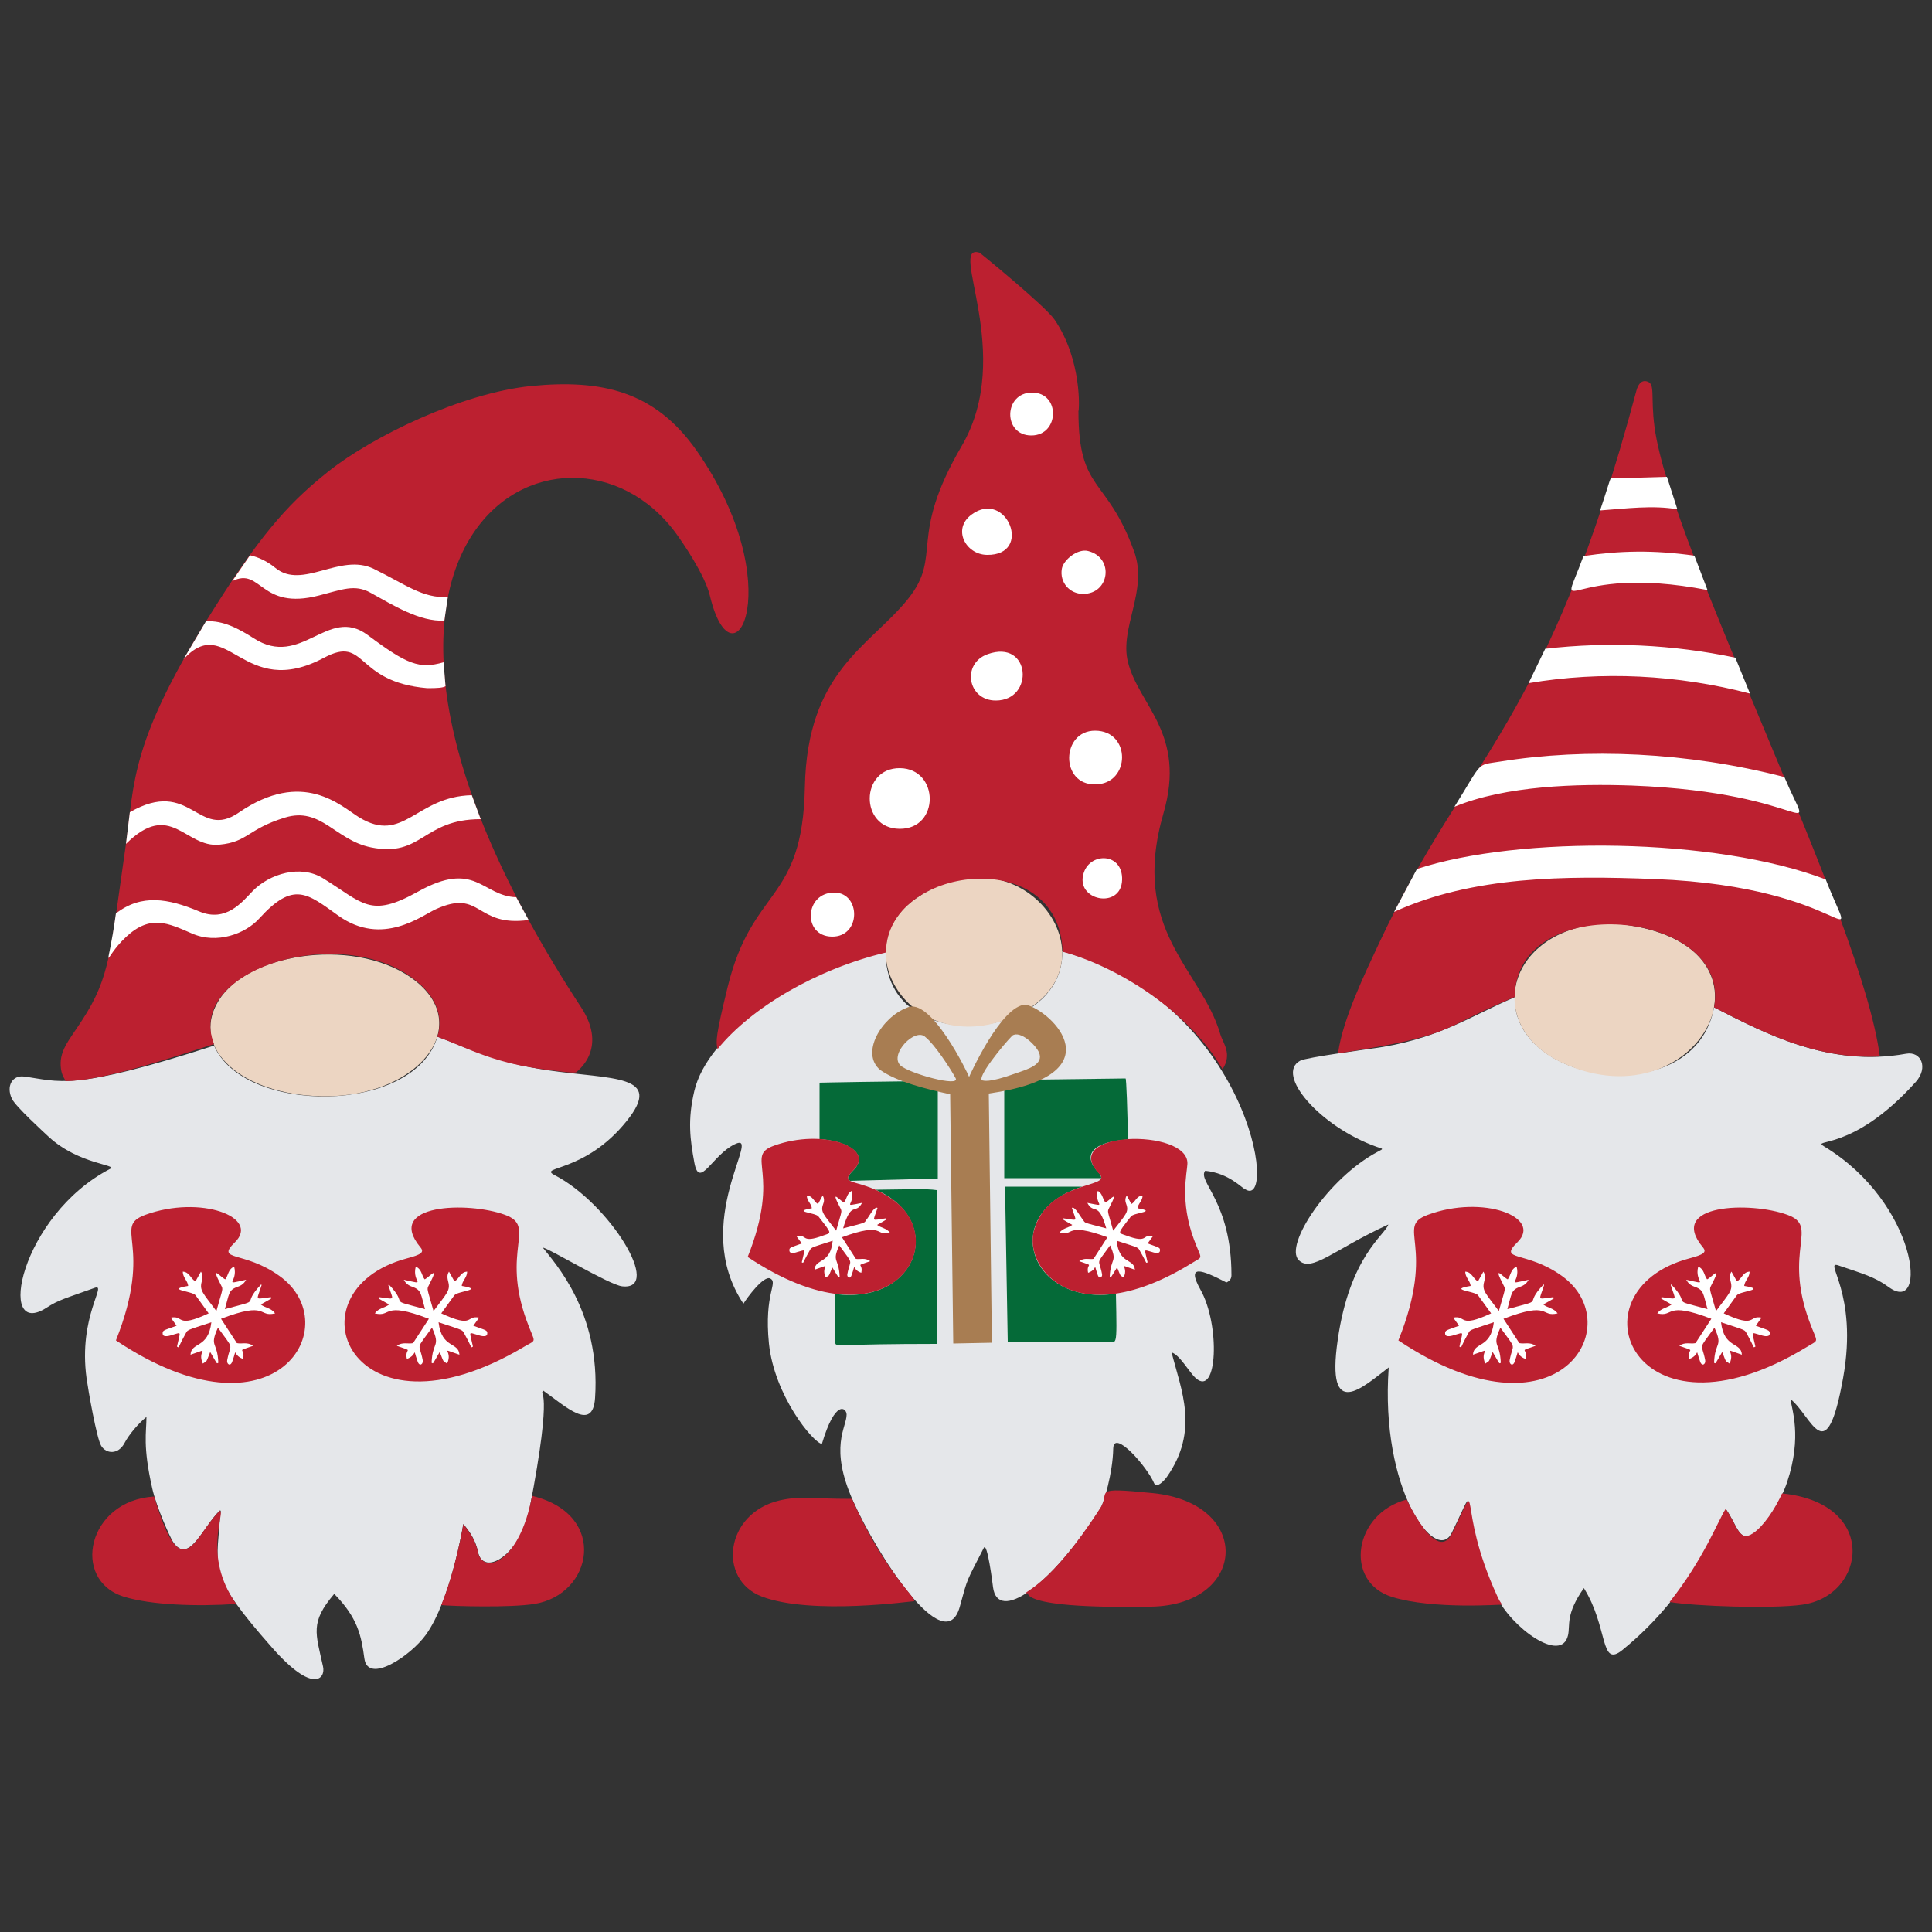
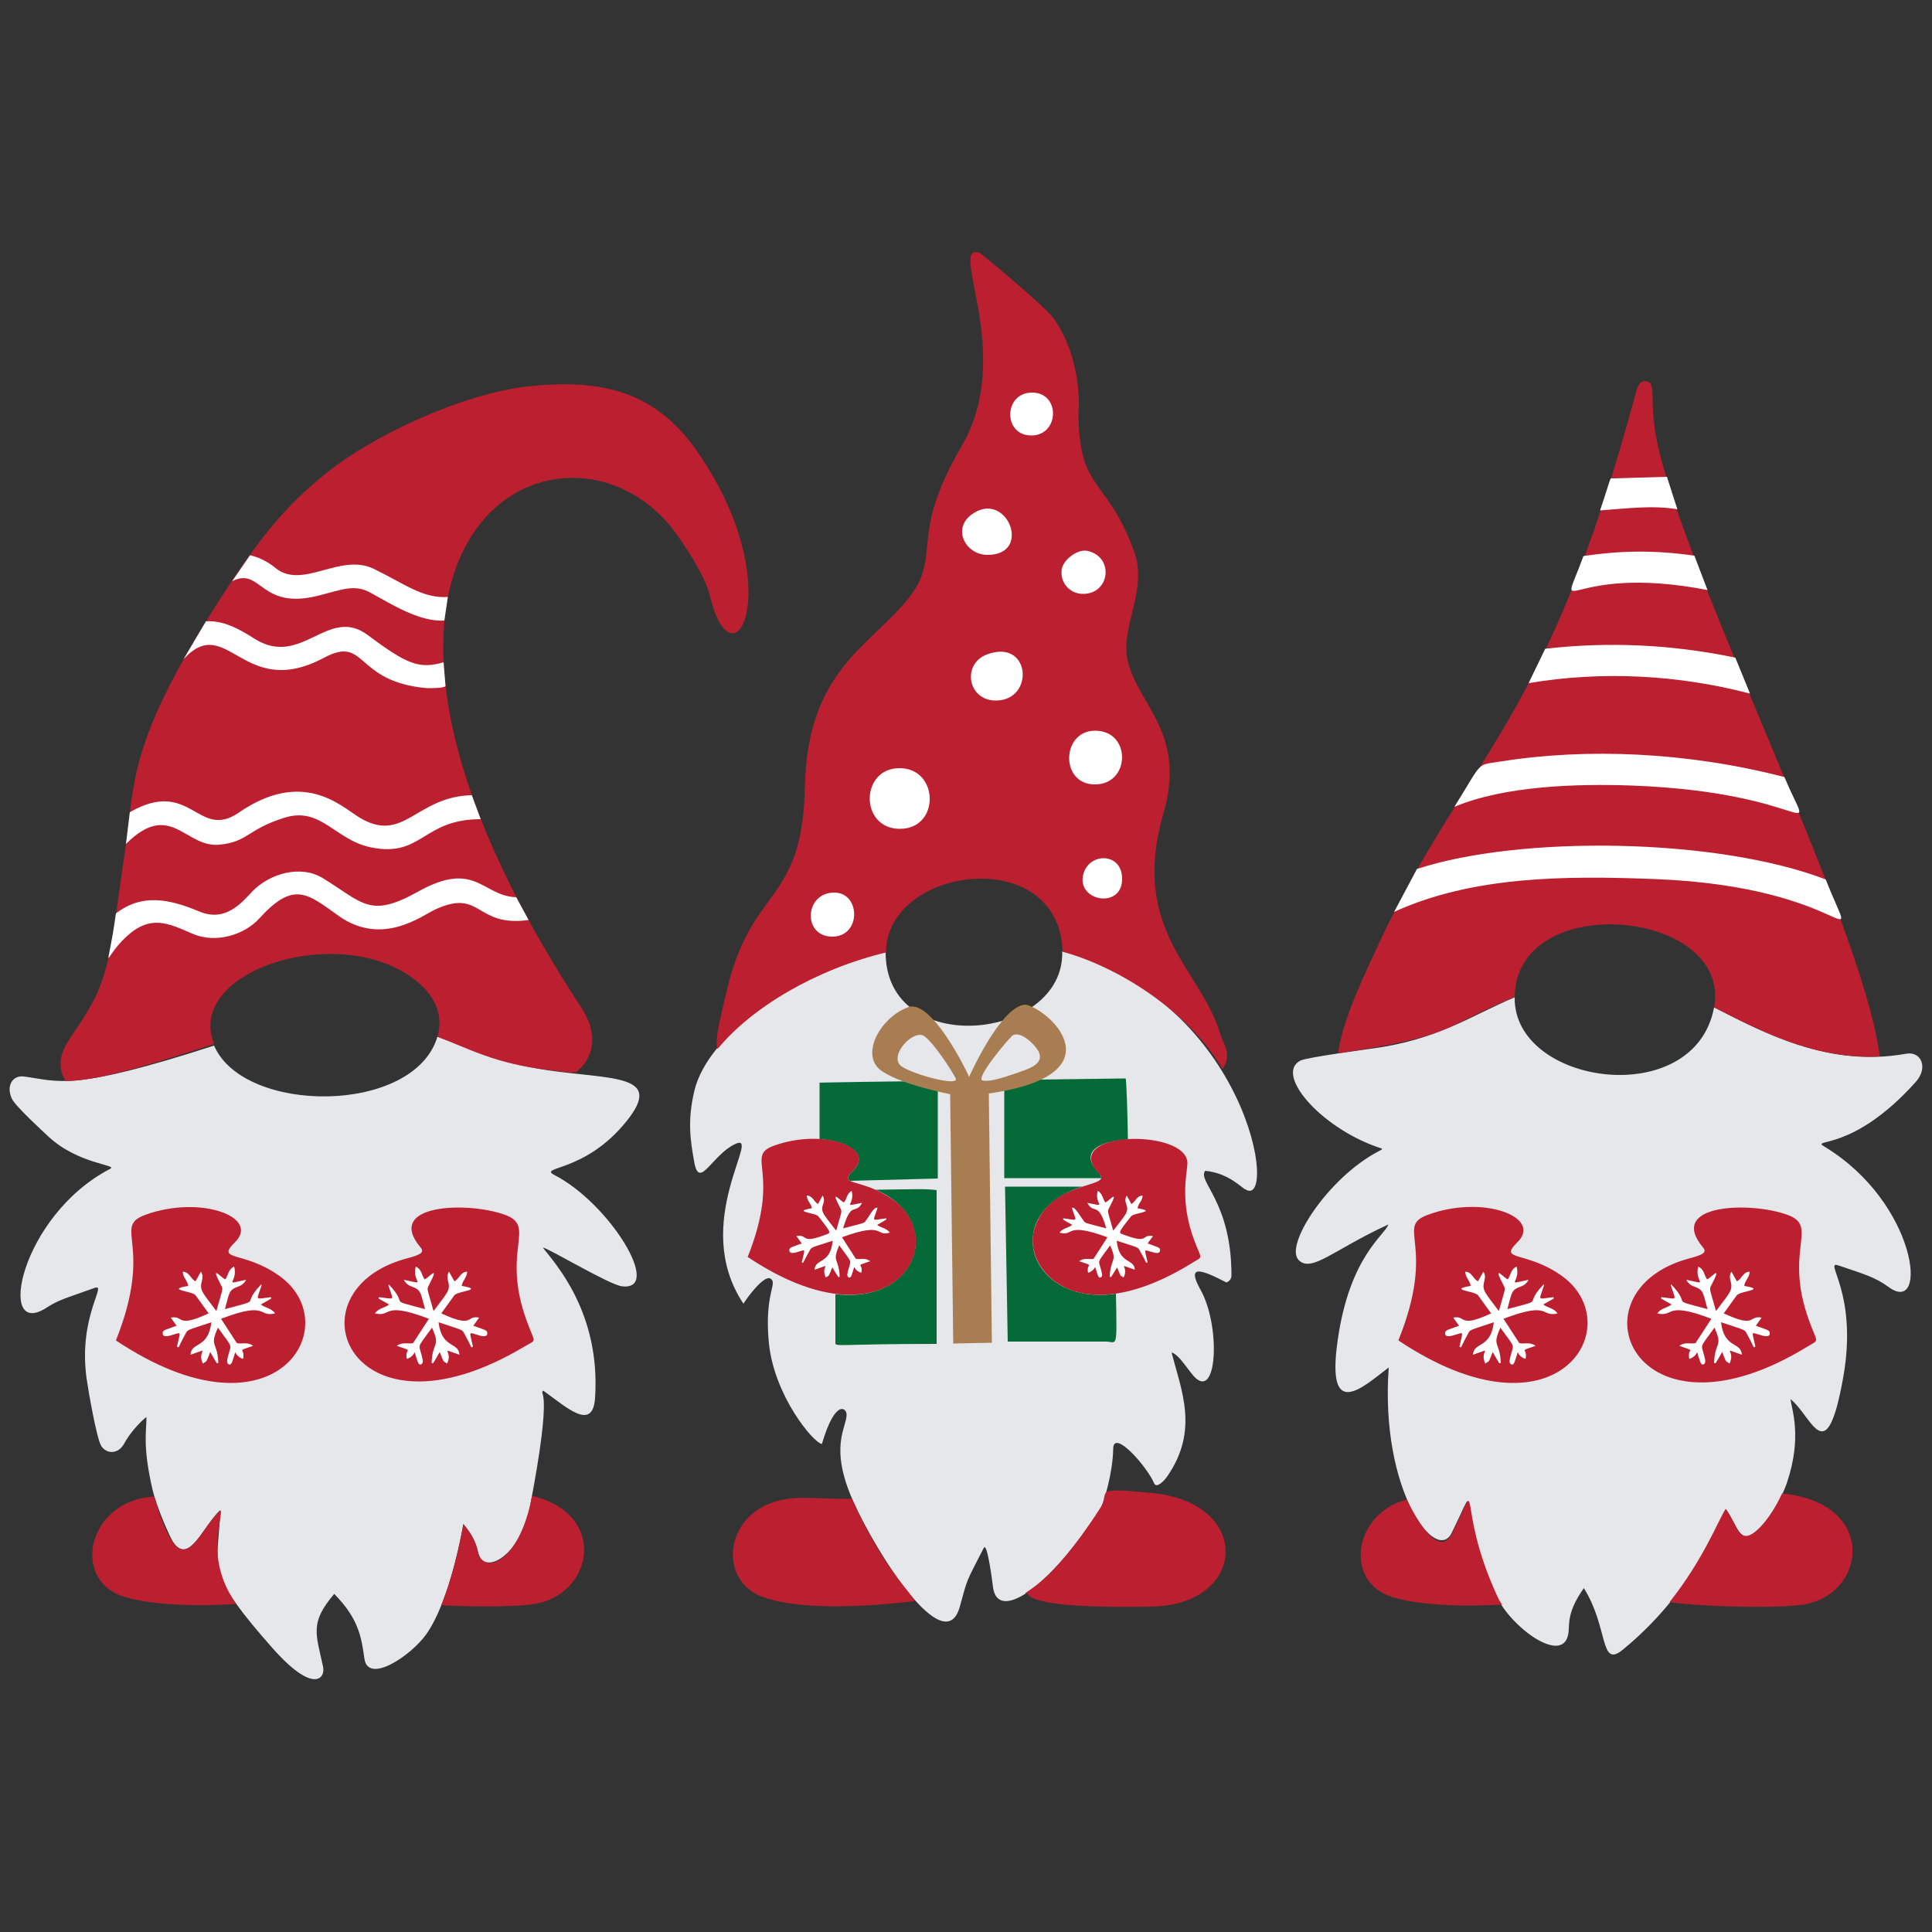
<svg xmlns="http://www.w3.org/2000/svg" version="1.1" id="Layer_1" x="0px" y="0px" viewBox="0 0 500 500" style="enable-background:new 0 0 500 500;" xml:space="preserve">
  <rect x="0" y="0" width="500" height="500" fill="#333333" stroke="none" />
  <style type="text/css">
	.st0{fill:#E5E7EA;}
	.st1{fill:#056A38;}
	.st2{fill:#ECD5C2;}
	.st3{fill:#A87D52;}
	.st4{fill:#BC2030;}
	.st5{fill:#FFFFFF;}
</style>
  <path class="st0" d="M162.2,290.1c9.7-12.1-3.7-10.7-20.3-13.1c-14-2.1-20.7-5.8-28.7-8.7c-6,20.2-50.1,20.2-57.8,2.3  c-37.1,12-40,9.2-49.2,8c-3-0.4-4.7,2.5-3.1,5.8c1,2,8,8.4,9.5,9.8c7.8,7.2,18,7.2,15.9,8.3C5.2,314.6-1.1,347,12.1,338.4  c3.1-2,4.6-2.3,12.4-5.1c3.4-1.2-4.3,7.3-2.1,23.4c0.4,2.9,2.6,15.6,3.8,17.5c1.3,2.1,4.4,2.3,6-0.7c1.2-2.3,3.7-5.2,5.7-6.8  c0,4.1-1,7.4,1.5,18.5c1.1,4.9,4.6,12.6,5.3,13.7c4.1,6.4,7.8-3.8,12.2-8c0.4,0.1,0.2-0.2,0,2.4c-0.9,13-3,14.4,13.6,33.2  c10.6,12,13.8,7.9,13.1,4.8c-1.9-8.7-3.4-11.4,2.9-18.8c6.1,6.2,7,10.8,7.8,16.7c0.9,6.8,12-0.7,15.9-6.1c6.5-9,9.7-28.6,9.7-28.7  c1.8,2.1,3.2,4.3,3.8,7.2c1.4,6.7,11.1,0.6,13.3-10.9c6.5-33.5,2.3-29.3,3.6-30.8c5.8,4.1,12.8,10.8,13.4,1.9  c1.5-22.3-10.6-35.1-13.5-38.9c1.1-0.1,17.1,9.6,20.5,10c10.7,1.2-3.3-21.5-17.5-28.8C139.1,301.8,151.4,303.6,162.2,290.1z   M274.9,246.2c0.7,23.2-45.9,28-45.7,0.1c-24,5.7-46.1,21.6-49.5,36c-1.8,7.6-1.1,12.6,0,18.6c1.3,7,4.6-2,10.5-4.8  c7.4-3.5-11.8,20.3,2.2,41.3c0.9-1.5,5.3-7.5,7-6.5c2,1.2-1.7,3.8-0.4,16.8c1.4,13.5,11.4,25.6,13.7,26c3.5-11.8,6.4-9.3,6.4-7.6  c0,3.4-4.6,8.3,1.7,22.4c5.9,13.3,23.7,41.4,27.6,27.3c2.1-7.7,1.6-6.2,6.2-15.2c0.9-1.8,2.3,9.4,2.4,10.2  c1.2,9.1,14.6,0.3,27.9-20.6c0.7-1.1,3.1-9,3.2-15.3c0.1-5.2,8.8,4.7,10.6,9c0.6,1.4,2.6-0.7,3.3-1.7c8.4-12,3.7-22.4,1.2-32.2  c2.2,0.7,4.5,5.1,6.3,6.7c5.6,4.9,6.3-13.8,1.2-22.9c-3.8-6.8,0.3-5.2,6.7-1.9c0.9-0.4,1.3-1,1.3-1.9c0-19-8.9-24.3-6.8-27  c6.2,0.6,9.6,4.6,10.4,4.8C330.8,313.2,323.3,259.4,274.9,246.2z M495.8,280c3.3-3.7,1.4-8-2.5-7.3c-19.9,3.6-36.6-5.3-49.7-12  c-5,26.9-52,20.2-51.6-2.6c-11,4.6-20,11.1-37.2,13.3c-0.4,0.1-16.6,2.2-18.3,3.1c-6.6,3.5,5.1,17.1,19.8,22.3  c1.7,0.6,1.9,0.4,0.2,1.3c-12.8,6.8-24.2,24.2-20.4,28c3.3,3.4,9.2-2.8,23.2-9.2c-0.8,2.7-10,8.1-13.1,29.9  c-3.1,21.4,6.6,12.1,13.2,7.1c-2.3,31.9,12.3,51,16.3,42.8c8-16.2,0.6-7.3,11.6,16.4c3.7,8,16.8,17.6,18.5,10.1  c0.6-2.6-0.7-5.4,4.1-12.2c6.4,10.2,4.1,20.8,10,16c18.5-15.1,24-32.1,26.8-36.4c2.9,4.1,3.4,8.8,7.1,6.3c3.4-2.3,7.2-8.8,8.7-13.3  c4-12,1.1-19,0.9-21.5c5.6,4.5,9.2,18.9,13.6-5.5c4-22.2-5.3-30.5-1.2-29.1c6.2,2.1,9.5,3,13,5.6c10.4,7.6,7.5-21.8-16.7-36.4  C468.5,294.5,479.3,298.4,495.8,280z" />
  <path class="st1" d="M212.1,280.2v14.6c7.7,0.5,12.7,4.1,8.8,8c-1.6,1.6-1.8,2.3-0.9,2.8l22.7-0.6v-25.2  C231.5,279.8,210.8,280.2,212.1,280.2z M226.6,307.9c18,7.7,11.3,29.7-10.4,27v12.7c0,1,1.1,0.2,26.2,0.2V308  C239.7,307.6,235.8,307.8,226.6,307.9z M286.2,347.2c2.9,0,2.9,2.6,2.6-12.4c-22.5,3.3-30.5-20.8-8.7-27.7h-20l0.7,40.1H286.2z   M284.7,303.9c-5.7-5.7-0.6-8.5,7.2-9c-0.1-7.3-0.4-15.8-0.6-15.8l-31.4,0.4v25.4H285C285,304.6,284.9,304.3,284.7,303.9z" />
-   <path class="st2" d="M83.4,283.7c-20.8-0.3-34.3-12.4-26.9-24.6c7.8-13,36.8-16.7,51.2-5.1C122.6,266,107.8,284.1,83.4,283.7z   M416.7,238.9c-26.9,0.8-33.2,26.6-12.3,36.2C440.6,291.7,465.4,242.6,416.7,238.9z M237.2,232.4c-18.7,12.7-1.9,40.6,23.1,31.5  C292.2,252.4,266,212.8,237.2,232.4z" />
  <path class="st3" d="M255.9,283c33.4-4.8,16.3-21.4,9.6-23c-6.4,0-14.7,18.7-14.7,18.7c-0.3-0.9-10-21-16.1-17.9  c-6.6,2.5-12.1,11.8-6.9,16.1c4.4,3.1,11.8,4.9,18.1,6.3l0.8,64.5l10-0.2L255.9,283z M233,275.7c-2.9-2.9,3.9-9.9,6.5-7.3  c2.3,1.8,6.4,8,7.8,10.6C248.7,281.5,235.2,277.8,233,275.7z M254.2,279.6c-1.5-0.7,5.5-9.3,7.8-11.6c2.1-1.4,6.1,2.5,6.9,4.4  c1.3,3.1-2.9,4.3-6.1,5.4C255.6,280.4,254.6,279.6,254.2,279.6z" />
  <path class="st4" d="M220.4,387.9c-10.8,0-13.3-0.8-18.6,0.4c-14.2,3.3-16.2,20.5-4.6,24.9c13,4.9,39.2,1.1,39.3,1.2  c1.2-0.4-7.4-7.2-15.7-25.8C220.4,387.7,220.5,387.9,220.4,387.9z M180.2,116.5c-10.7-15.2-24.4-18.4-42.7-16.6  c-18,1.8-41.2,13.1-52.5,22.1c-9,7.2-16.3,14.4-29.3,35c-22.4,35.3-20.8,45.4-23.2,62.1c-3.9,27-3.9,33.7-11.3,45  c-3.5,5.4-6.1,8-5.4,12.7c0.3,1.9,1.3,2.8,1.1,3c9.3-0.1,24.8-5.2,38.5-9.6c-7.7-19.1,33-32,52.4-16.3c5.4,4.4,6.9,9.6,5.4,14.4  c8.1,3,14.7,7,28.8,8.6c1,0.1,6,0.9,7.1,0.6c-0.1,0,8.5-5.8,1.3-16.8C69.9,137.9,146.8,99.4,175,138.1c1.6,2.2,7.4,10.6,8.7,16  C189.8,179.6,204.5,151.1,180.2,116.5z M231.1,310.5c-8.2-5.9-14.6-3.3-10.2-7.7c5.9-5.8-7.9-10.9-20.6-6.3  c-7.7,2.8,2.1,6.5-6.8,28.8C230.3,349.9,246.8,321.7,231.1,310.5z M56.9,391c-6.4,6-9.7,21-17-3.7c-17.3,1-21.6,21.6-7.9,25.9  c7,2.2,19.1,2.6,29.1,1.9C52.3,402.5,58.4,391.4,56.9,391z M267.6,318.4c-2.8,9.9,11,27,41,8.4c2.9-1.8,2.4-0.6,0.4-6  c-3.7-9.9-1.8-17.2-1.7-19.6c0.4-9.4-34-8.6-22.6,2.8C287.5,307.5,271.3,305.4,267.6,318.4z M138,387.2c0,0-0.2,0-0.3-0.1  c-3.3,17.7-12.8,20.5-14,14.6c-0.6-2.8-2-5.1-3.8-7.2c0,0.1-1.9,11.5-5.7,20.9c3.2,0.3,17.9,0.7,24.1-0.3  C153.4,412.7,157.5,392.1,138,387.2z M72.3,330.2c-9.2-6.6-16.6-3.7-11.5-8.7c6.6-6.5-8.9-12.3-23.2-7.1c-8.7,3.2,2.4,7.4-7.6,32.5  C71.5,374.6,90,342.8,72.3,330.2z M136.3,341.8c-6.7-18.4,2.7-24.4-5.6-27.4c-9.5-3.5-31.3-2.9-21.9,8.4c1.1,1.3,0.2,1.9-3.6,2.9  c-31.2,8.4-14.7,49.8,30.5,22.8C139.1,346.5,138.5,347.9,136.3,341.8z M467.6,348.6c3.4-2.1,2.8-0.7,0.6-6.8  c-6.7-18.4,2.7-24.4-5.6-27.4c-9.5-3.5-31.3-2.9-21.9,8.4c1.1,1.3,0.2,1.9-3.6,2.9C405.9,334.1,422.7,376,467.6,348.6z M461.2,386.5  c-1.8,4-4.8,8.5-7.5,10.3c-3.7,2.5-4.1-2.1-7.1-6.3c-2,3.1-5.7,13-14.5,24.1c6.6,1.1,26.4,1.8,34.3,0.7  C483,413,486.3,389,461.2,386.5z M428.2,110.6c-1.1-8.2,0.3-11.3-2-11.9c-1.5-0.4-2.3,0.9-2.7,2.4c-23.2,86.8-43.4,93.6-66.6,143  c-3.5,7.5-9.4,19.6-10.6,28.4v0.1c30.8-4.7,25.9-6.3,45.7-14.6c0.3-28,56.3-22.7,51.6,2.7c11.6,5.9,26,13.6,42.9,12.7  C481.8,237.1,432.5,142.2,428.2,110.6z M298.2,386.4c-16.2-1.6-10.7-0.4-13.4,3.8c-13.2,20.6-20,21.6-19.4,22.3  c2.2-1.4-6,4,32.6,3.3C322.9,415.3,324.2,388.9,298.2,386.4z M301.1,210.5c6-20.7-6.4-27.9-9.2-39.2c-2.2-8.9,5.3-18.5,1.6-28.6  c-7.1-19.6-14.4-15.1-14.4-36.3c0.2,0,1-13.2-6.2-23.7c-2.4-3.5-19.3-17.3-19.4-17.3c-8.4-2.7,9.3,26.2-4.6,50  c-14.1,24.1-4.8,28.2-13.9,39.6c-9.9,12.3-26.1,18.6-26.7,48.7c-0.6,30.2-13.6,25.5-20,51.8c-3,12.3-3.1,14-2.6,16  c8.8-10.8,25.6-20.7,43.6-25c0-22.4,44.9-28.3,45.7-0.2c13.7,3.7,32.3,14.9,41.4,30.4c2.6-4,0.1-6.7-0.6-9.1  C310.9,250.8,292.3,240.9,301.1,210.5z M404.2,330.2c-9.2-6.6-16.6-3.7-11.5-8.7c6.6-6.5-8.9-12.4-23.2-7.1  c-8.6,3.2,2.5,7.4-7.6,32.5C403.4,374.6,421.8,342.8,404.2,330.2z M375.8,396.8c-4.5,9.2-13.7-13.3-11.8-8.7  c-13.7,3.6-16.3,21.3-3.7,25.2c10.7,3.3,28.2,1.9,28.3,2c0.4,0-0.1,0-1.1-2.2C376.5,389.2,383.8,380.6,375.8,396.8z" />
  <path class="st5" d="M232.8,214.5c-10.4-0.1-10.2-15.8,0.1-15.7C243.1,198.9,243.3,214.6,232.8,214.5z M283.4,189.1  c9.4,0,9.2,13.8,0.1,13.9C274.3,203.2,274.6,189.1,283.4,189.1z M257.7,181.3c-7.3,0-8.9-9.6-2.1-12  C266.8,165.3,267.8,181.3,257.7,181.3z M255.4,143.6c-5.5-0.1-9-6.7-4-10.4C260.5,126.4,267.5,143.8,255.4,143.6z M215.3,242.4  c-7.7-0.1-7.1-11.5,0.7-11.4C222.8,231.1,222.9,242.5,215.3,242.4z M280.3,153.7c-3.5,0-6.1-3-5.5-6.5c0.4-2.3,4.1-5.3,6.8-4.6  C288.4,144.3,287.2,153.7,280.3,153.7z M267.1,101.6c7.4,0,7.1,11.1-0.2,11.1C259.5,112.7,259.7,101.6,267.1,101.6z M290.4,227.7  c-0.2,7.8-12.4,5.4-9.9-1.9C282.3,220.5,290.6,220.7,290.4,227.7z M428.3,227.5c51.2,2,52.9,22.3,44.2,0.1  c-28.5-10.9-79.4-11.4-105.8-2.7l-5.9,11.1C381.1,226.7,405.2,226.6,428.3,227.5z M422.4,203.3c47.2,1.8,47.2,16.3,39.4-2.2  c-25.1-6.5-51.2-7.6-73.6-4c-6.3,1-4.3-0.3-11.8,11.7C389.6,203.3,408.3,202.8,422.4,203.3z M452.9,179.5l-3.8-9.3  c-16.2-3.4-32.8-4.2-49.2-2.3l-4.3,8.9C414.5,173.6,434.2,174.6,452.9,179.5z M441.9,152.7l-3.4-8.9c-10.6-1.5-19.3-1.3-28.7,0.1  C403,162.4,404.7,145.5,441.9,152.7z M434.1,131.8l-2.7-8.4l-13.9,0.4c-1.1,0.1-0.2-1.2-3.4,8.3  C420.9,131.6,427.8,130.7,434.1,131.8z M67.7,332.6c-1.3,4.2-2,3.6,2.4,3.1c0.2,0.5,0.5,0.1-2.6,1.9c1.1,0.9,2.7,0.9,3.7,2.3  c-4.5,1.1-1.7-3.3-14,1.4l4.1,6.3c1.3,0.3,2.7-0.4,4.2,0.7c-4.8,1.7-1.9,0.3-2.6,3.4c-3-1.1-1.3-3.5-2.8,0.7  c-0.5,1.4-1.5,0.6-1.3-0.4c0.9-4.7,2-2.3-2.4-8.4c-2.3,5.1-0.1,3.5,0.1,9.1c-0.5,0.2-0.1,0.6-2.1-2.8c-1.2,3-0.7,2.1-1.9,3  c-1.7-3.5,2.5-4.2-3.2-2.3c0.2-3.4,4.6-1.5,5.4-8.4c-6.9,2.3-6,1.8-6.8,3.2c-2.1,3.8-1.4,3.4-2.1,3.1c0.9-4.2,1.3-3.7-1.3-3  c-0.3,0.1-2.3,0.8-2.4-0.3c-0.1-1,0.4-0.9,3.6-2.1l-1.5-2.1c3.5-0.7,1.2,2.9,9.8-1.1l-3.4-4.7c-0.9-1.1-7.9-1.4-1.9-2.4  c-0.1-1.3-1.4-2.2-1.4-3.7c1.8,0.1,2,1.9,3.3,2.5l1.4-2.5c0.6,0.9,0.4,1.8,0.2,2.6c-0.6,2.3,0.3,2.9,3.8,7.6  c1.7-6.1,1.8-5.5,1.2-6.7c-2.9-5.6-0.2-2.1,1.1-1.5c0.8-1,0.7-2.6,2.3-3.3c1.1,4.2-3.3,4.8,3.1,3.4c-0.7,1.3-1.6,1.6-2.4,1.9  c-2.2,0.8-2,1.9-3.1,5.7c10.4-2.8,3.8-0.6,9.4-6.4L67.7,332.6z M100.5,332.6c1.3,4.2,2,3.6-2.4,3.1c-0.2,0.5-0.5,0.1,2.6,1.9  c-1.1,0.9-2.7,0.9-3.7,2.3c4.5,1.1,1.7-3.3,14,1.4l-4.1,6.3c-1.3,0.3-2.7-0.4-4.2,0.7c4.8,1.7,1.9,0.3,2.6,3.4  c3-1.1,1.3-3.5,2.8,0.7c0.5,1.4,1.5,0.6,1.3-0.4c-0.9-4.7-2-2.3,2.4-8.4c2.3,5.1,0.1,3.5-0.1,9.1c0.5,0.2,0.1,0.6,2.1-2.8  c1.2,3,0.7,2.1,1.9,3c1.7-3.5-2.5-4.2,3.2-2.3c-0.2-3.4-4.6-1.5-5.4-8.4c6.9,2.3,6,1.8,6.8,3.2c2.1,3.8,1.4,3.4,2.1,3.1  c-0.9-4.2-1.3-3.7,1.3-3c0.3,0.1,2.3,0.8,2.4-0.3c0.1-1-0.4-0.9-3.6-2.1l1.5-2.1c-3.5-0.7-1.2,2.9-9.8-1.1l3.4-4.7  c0.9-1.1,7.9-1.4,1.9-2.4c0.1-1.3,1.4-2.2,1.4-3.7c-1.8,0.1-2,1.9-3.3,2.5l-1.4-2.5c-0.6,0.9-0.4,1.8-0.2,2.6  c0.6,2.3-0.3,2.9-3.8,7.6c-1.7-6.1-1.8-5.5-1.2-6.7c2.9-5.6,0.2-2.1-1.1-1.5c-0.8-1-0.7-2.6-2.3-3.3c-1.1,4.2,3.3,4.8-3.1,3.4  c0.7,1.3,1.6,1.6,2.4,1.9c2.2,0.8,2,1.9,3.1,5.7c-10.4-2.8-3.8-0.6-9.4-6.4C100.8,332.4,100.7,332.5,100.5,332.6z M399.6,332.6  c-1.3,4.2-2,3.6,2.4,3.1c0.2,0.5,0.5,0.1-2.6,1.9c1.1,0.9,2.7,0.9,3.7,2.3c-4.5,1.1-1.7-3.3-14,1.4l4.1,6.3c1.3,0.3,2.7-0.4,4.2,0.7  c-4.8,1.7-1.9,0.3-2.6,3.4c-3-1.1-1.3-3.5-2.8,0.7c-0.5,1.4-1.5,0.6-1.3-0.4c0.9-4.7,2-2.3-2.4-8.4c-2.3,5.1-0.1,3.5,0.1,9.1  c-0.5,0.2-0.1,0.6-2.1-2.8c-1.2,3-0.7,2.1-1.9,3c-1.7-3.5,2.5-4.2-3.2-2.3c0.2-3.4,4.6-1.5,5.4-8.4c-6.9,2.3-6,1.8-6.8,3.2  c-2.1,3.8-1.4,3.4-2.1,3.1c0.9-4.2,1.3-3.7-1.3-3c-0.3,0.1-2.3,0.8-2.4-0.3c-0.1-1,0.4-0.9,3.6-2.1l-1.5-2.1  c3.5-0.7,1.2,2.9,9.8-1.1l-3.4-4.7c-0.9-1.1-7.9-1.4-1.9-2.4c-0.1-1.3-1.4-2.2-1.4-3.7c1.8,0.1,2,1.9,3.3,2.5l1.4-2.5  c0.6,0.9,0.4,1.8,0.2,2.6c-0.6,2.3,0.3,2.9,3.8,7.6c1.7-6.1,1.8-5.5,1.2-6.7c-2.9-5.6-0.2-2.1,1.1-1.5c0.8-1,0.7-2.6,2.3-3.3  c1.1,4.2-3.3,4.8,3.1,3.4c-0.7,1.3-1.6,1.6-2.4,1.9c-2.2,0.8-2,1.9-3.1,5.7c10.4-2.8,3.8-0.6,9.4-6.4L399.6,332.6z M432.4,332.6  c1.3,4.2,2,3.6-2.4,3.1c-0.2,0.5-0.5,0.1,2.6,1.9c-1.1,0.9-2.7,0.9-3.7,2.3c4.5,1.1,1.7-3.3,14,1.4l-4.1,6.3  c-1.3,0.3-2.7-0.4-4.2,0.7c4.8,1.7,1.9,0.3,2.6,3.4c3-1.1,1.3-3.5,2.8,0.7c0.5,1.4,1.5,0.6,1.3-0.4c-0.9-4.7-2-2.3,2.4-8.4  c2.3,5.1,0.1,3.5-0.1,9.1c0.5,0.2,0.1,0.6,2.1-2.8c1.2,3,0.7,2.1,1.9,3c1.7-3.5-2.5-4.2,3.2-2.3c-0.2-3.4-4.6-1.5-5.4-8.4  c6.9,2.3,6,1.8,6.8,3.2c2.1,3.8,1.4,3.4,2.1,3.1c-0.9-4.2-1.3-3.7,1.3-3c0.3,0.1,2.3,0.8,2.4-0.3c0.1-1-0.4-0.9-3.6-2.1l1.5-2.1  c-3.5-0.7-1.2,2.9-9.8-1.1l3.4-4.7c0.9-1.1,7.9-1.4,1.9-2.4c0.1-1.3,1.4-2.2,1.4-3.7c-1.8,0.1-2,1.9-3.3,2.5l-1.4-2.5  c-0.6,0.9-0.4,1.8-0.2,2.6c0.6,2.3-0.3,2.9-3.8,7.6c-1.7-6.1-1.8-5.5-1.2-6.7c2.9-5.6,0.2-2.1-1.1-1.5c-0.8-1-0.7-2.6-2.3-3.3  c-1.1,4.2,3.3,4.8-3.1,3.4c0.7,1.3,1.6,1.6,2.4,1.9c2.2,0.8,2,1.9,3.1,5.7c-10.4-2.8-3.8-0.6-9.4-6.4L432.4,332.6z M227.1,312.6  c-1.2,3.8-1.8,3.2,2.2,2.7c0.1,0.4,0.5,0.1-2.3,1.7c1,0.8,2.4,0.8,3.3,2c-3.9,1.1-1.2-2.9-12.4,1.2l3.6,5.6c1.1,0.2,2.4-0.4,3.7,0.6  c-4.3,1.5-1.7,0.3-2.3,3c-2.7-0.9-1.2-3.1-2.5,0.6c-0.4,1.2-1.3,0.5-1.1-0.3c0.8-4.2,1.8-2-2.1-7.4c-2,4.5-0.1,3.1,0.1,8.1  c-0.4,0.2-0.1,0.5-1.9-2.4c-1.1,2.6-0.6,1.9-1.7,2.6c-1.5-3.1,2.2-3.7-2.9-2c0.2-3,4.1-1.3,4.7-7.5c-6.2,2-5.4,1.6-6.1,2.8  c-1.9,3.3-1.3,3-1.9,2.8c0.8-3.7,1.2-3.3-1.1-2.7c-0.3,0.1-2,0.7-2.1-0.3c-0.1-0.9,0.3-0.8,3.2-1.9l-1.4-1.9c3-0.6,1,2.1,7.1-0.2  c1.9-0.7,2.3-0.2-1.4-4.9c-0.8-1-7-1.2-1.7-2.1c-0.1-1.2-1.3-1.9-1.3-3.3c1.6,0.1,1.8,1.6,2.9,2.2l1.2-2.2c0.5,0.8,0.4,1.6,0.1,2.3  c-0.7,2,0.2,2.6,3.4,6.8c1.5-5.4,1.6-4.8,1-6c-2.6-5-0.2-1.9,1-1.3c0.8-0.9,0.7-2.3,2-3c1,3.7-2.9,4.2,2.7,3.1  c-1.7,3.2-2.8-0.7-4.9,6.6c6.1-1.6,5.4-1.3,6-2.2C224.8,315.1,226.2,312.1,227.1,312.6z M277.4,312.6c1.2,3.8,1.8,3.2-2.2,2.7  c-0.1,0.4-0.5,0.1,2.3,1.7c-1,0.8-2.4,0.8-3.3,2c3.9,1.1,1.2-2.9,12.4,1.2l-3.6,5.6c-1.1,0.2-2.4-0.4-3.7,0.6c4.3,1.5,1.7,0.3,2.3,3  c2.7-0.9,1.2-3.1,2.5,0.6c0.4,1.2,1.3,0.5,1.1-0.3c-0.8-4.2-1.8-2,2.1-7.4c2,4.5,0.1,3.1-0.1,8.1c0.4,0.2,0.1,0.5,1.9-2.4  c1.1,2.6,0.6,1.9,1.7,2.6c1.5-3.1-2.2-3.7,2.9-2c-0.2-3-4.1-1.3-4.7-7.5c6.2,2,5.4,1.6,6.1,2.8c1.9,3.3,1.3,3,1.9,2.8  c-0.8-3.7-1.2-3.3,1.1-2.7c0.3,0.1,2,0.7,2.1-0.3c0.1-0.9-0.3-0.8-3.2-1.9l1.4-1.9c-3-0.6-1,2.1-7.1-0.2c-1.9-0.7-2.3-0.2,1.4-4.9  c0.8-1,7-1.2,1.7-2.1c0.1-1.2,1.3-1.9,1.3-3.3c-1.6,0.1-1.8,1.6-2.9,2.2l-1.2-2.2c-0.5,0.8-0.4,1.6-0.1,2.3c0.7,2-0.2,2.6-3.4,6.8  c-1.5-5.4-1.6-4.8-1-6c2.6-5,0.2-1.9-1-1.3c-0.8-0.9-0.7-2.3-2-3c-1,3.7,2.9,4.2-2.7,3.1c1.7,3.2,2.8-0.7,4.9,6.6  c-6.1-1.6-5.4-1.3-6-2.2C279.7,315.1,278.2,312.1,277.4,312.6z M56.8,218.6c7.4-0.7,7.2-4,16.9-7c9.4-2.9,13,5.8,22.3,7.7  c13.3,2.7,13.3-7.3,28.4-7.3l-2.3-6.2c-14.5,0.3-17.6,12.8-29.2,5.7c-4.7-2.9-14.5-12.6-31.1-1.2c-10.6,7.3-12.4-9.2-28.2-0.1  l-1,8.2C44.2,206.9,47.9,219.5,56.8,218.6z M82.6,154.1c5.9-1.5,9.2-3,13.3-0.7c5.6,3.1,12.8,7.6,19.1,7.2l0.9-6.1  c-6.5,0.4-11-3.3-19.2-7.3c-8.7-4.2-18.4,5.5-25.4-0.2c-2.2-1.8-4.4-2.8-6.6-3.3l-4.6,6.7C67.7,146.6,67.2,158.1,82.6,154.1z   M83.9,170.2c11.1-5.9,7.7,6.3,26.7,7.9c2.7,0,4-0.1,4.7-0.5l-0.5-6.2c-6.3,1.8-9.4,0.6-19.7-7.1c-10.3-7.6-17.1,8.8-29.4,0.9  c-3.9-2.5-8-4.7-12.4-4.4l-5.8,9.8C58.8,158.3,62.8,181.5,83.9,170.2z M133.6,232.2c-8.9-0.3-10.5-9.8-25.5-1.4  c-12.4,6.9-14.1,2.9-24.5-3.5c-5.8-3.6-13.8-1.2-18.2,3.3c-2.7,2.8-6.9,8.2-13.8,5.3c-8.1-3.4-15-4.6-21.6,0.5  c-2.3,16.6-3.7,12,2.6,6.1s10.9-3.6,17.1-0.9c6.4,2.8,13.8,0.1,17.4-3.9c8.9-9.8,12.4-6.5,20.5-0.7c11.4,8.1,21.6-0.1,25.2-1.7  c11.9-5.4,10.1,4.7,24,2.8L133.6,232.2z" />
</svg>